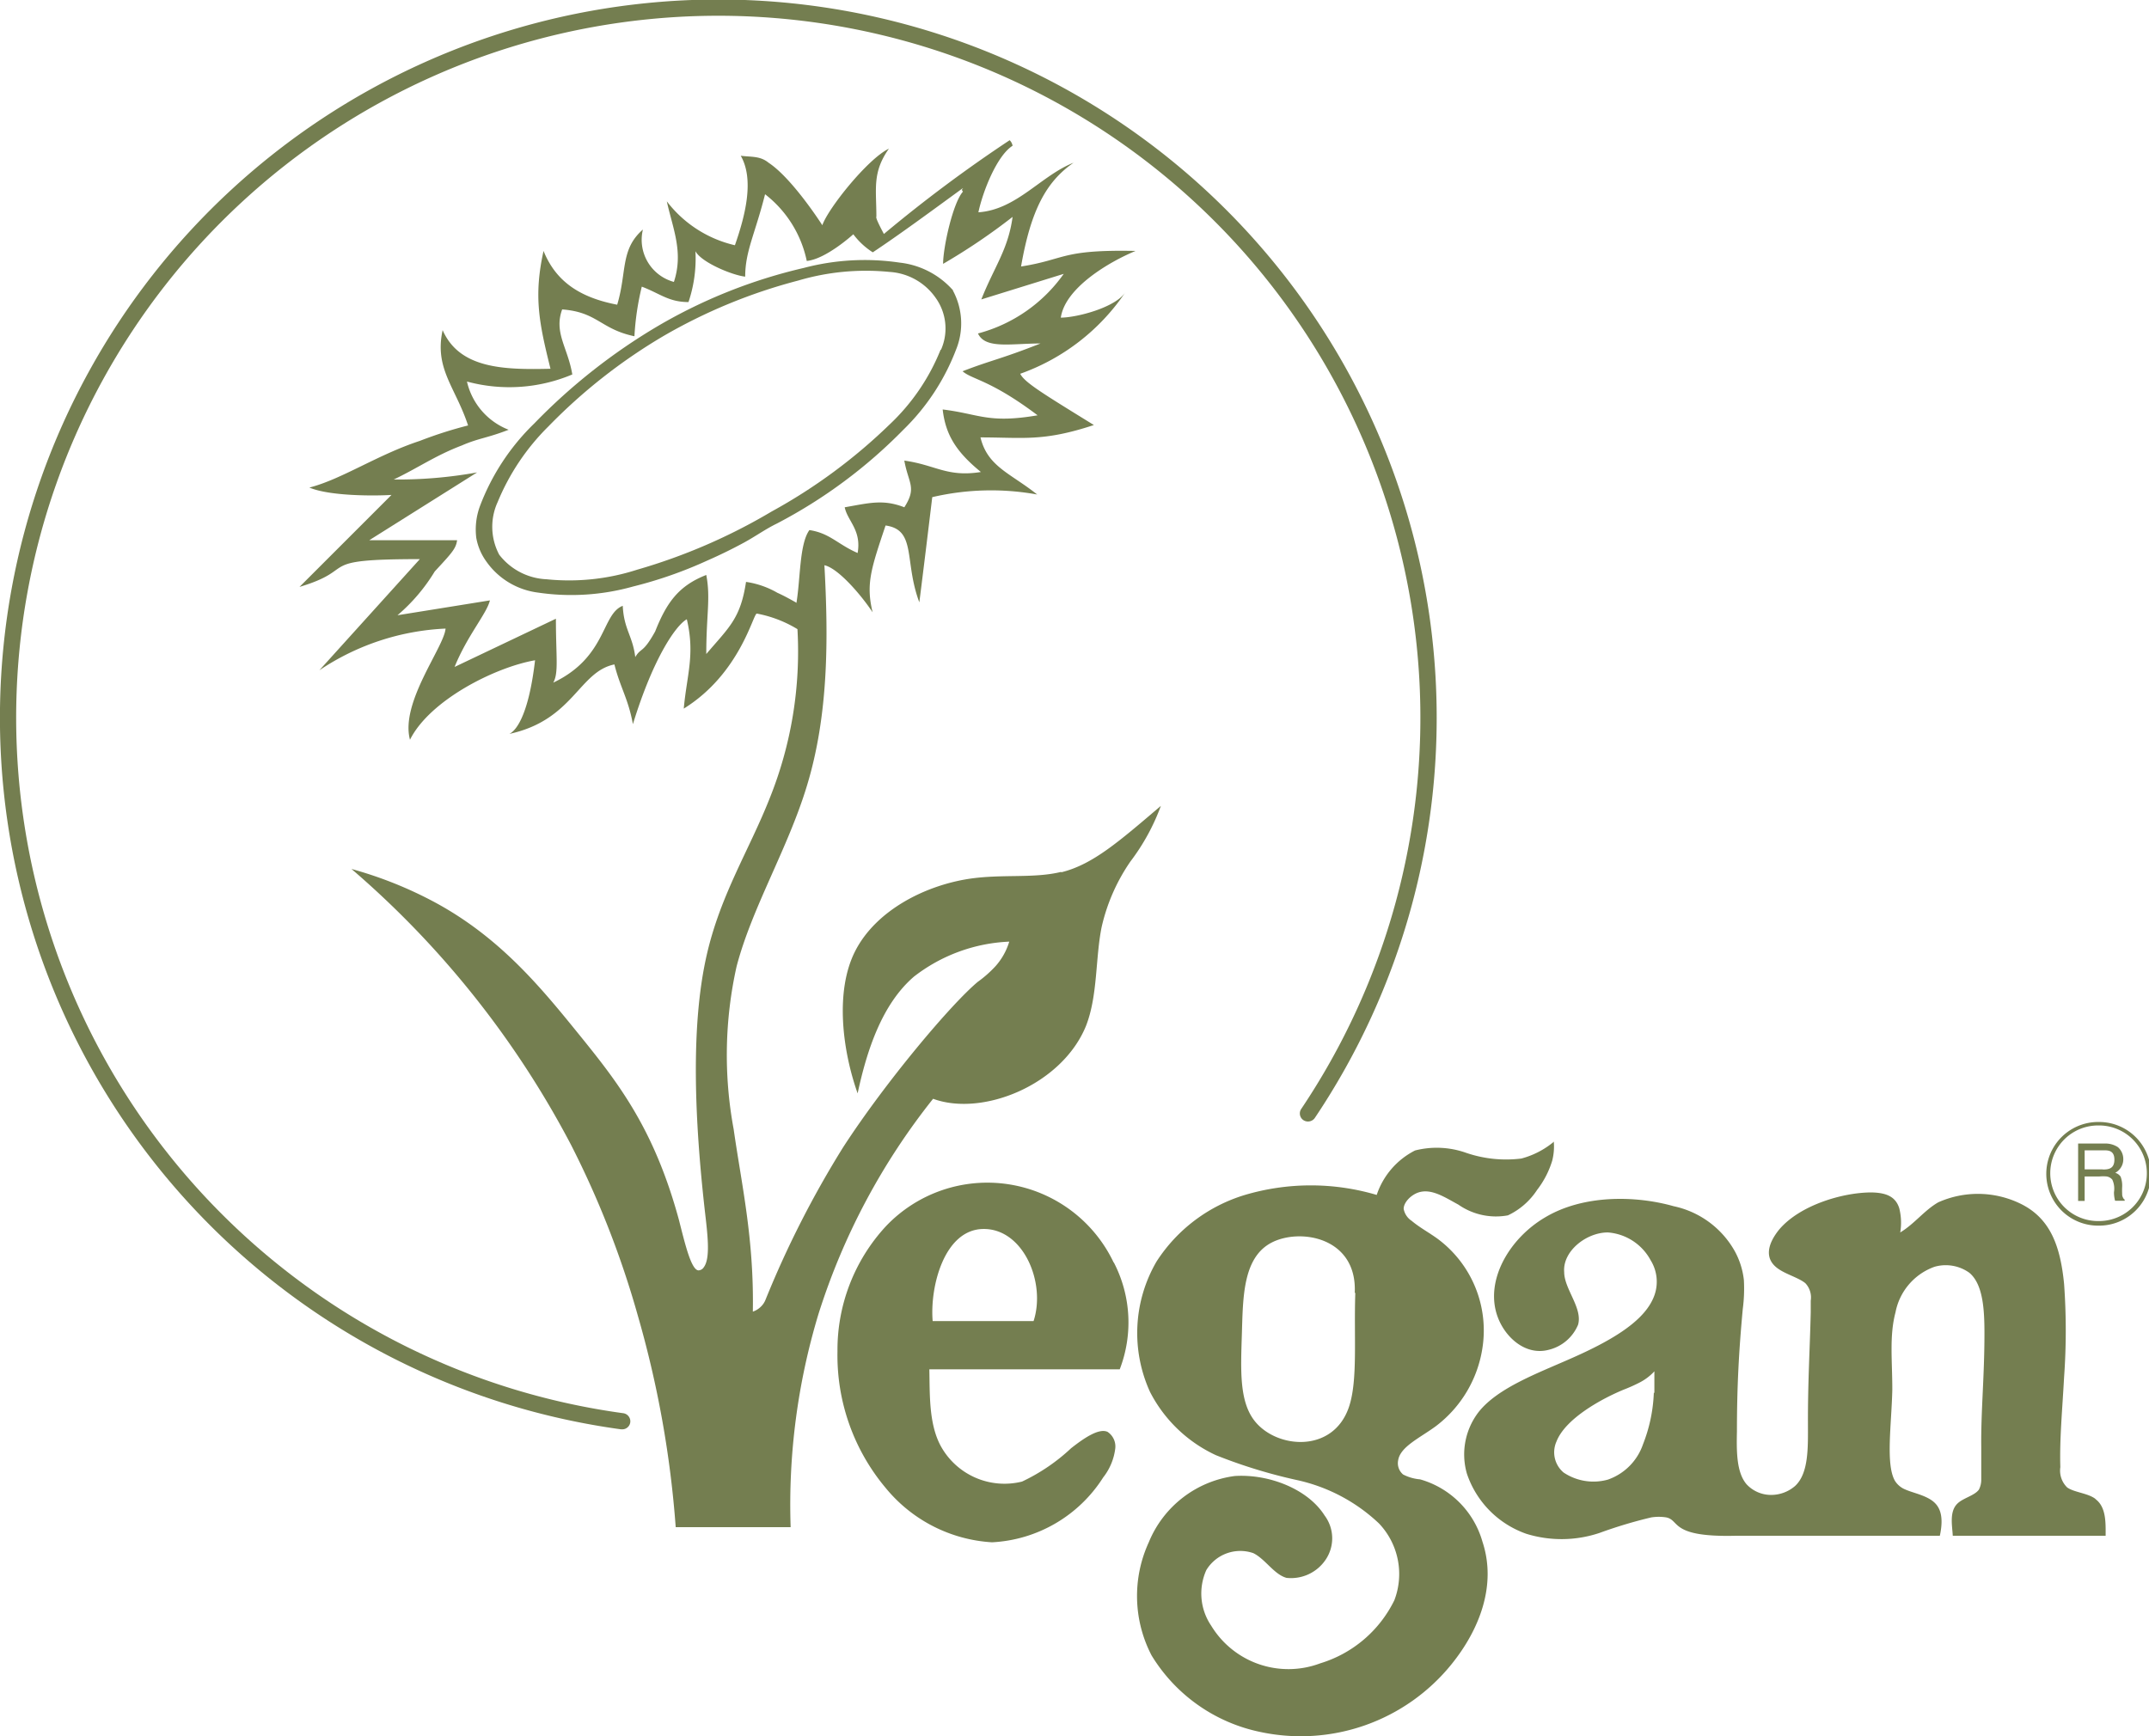
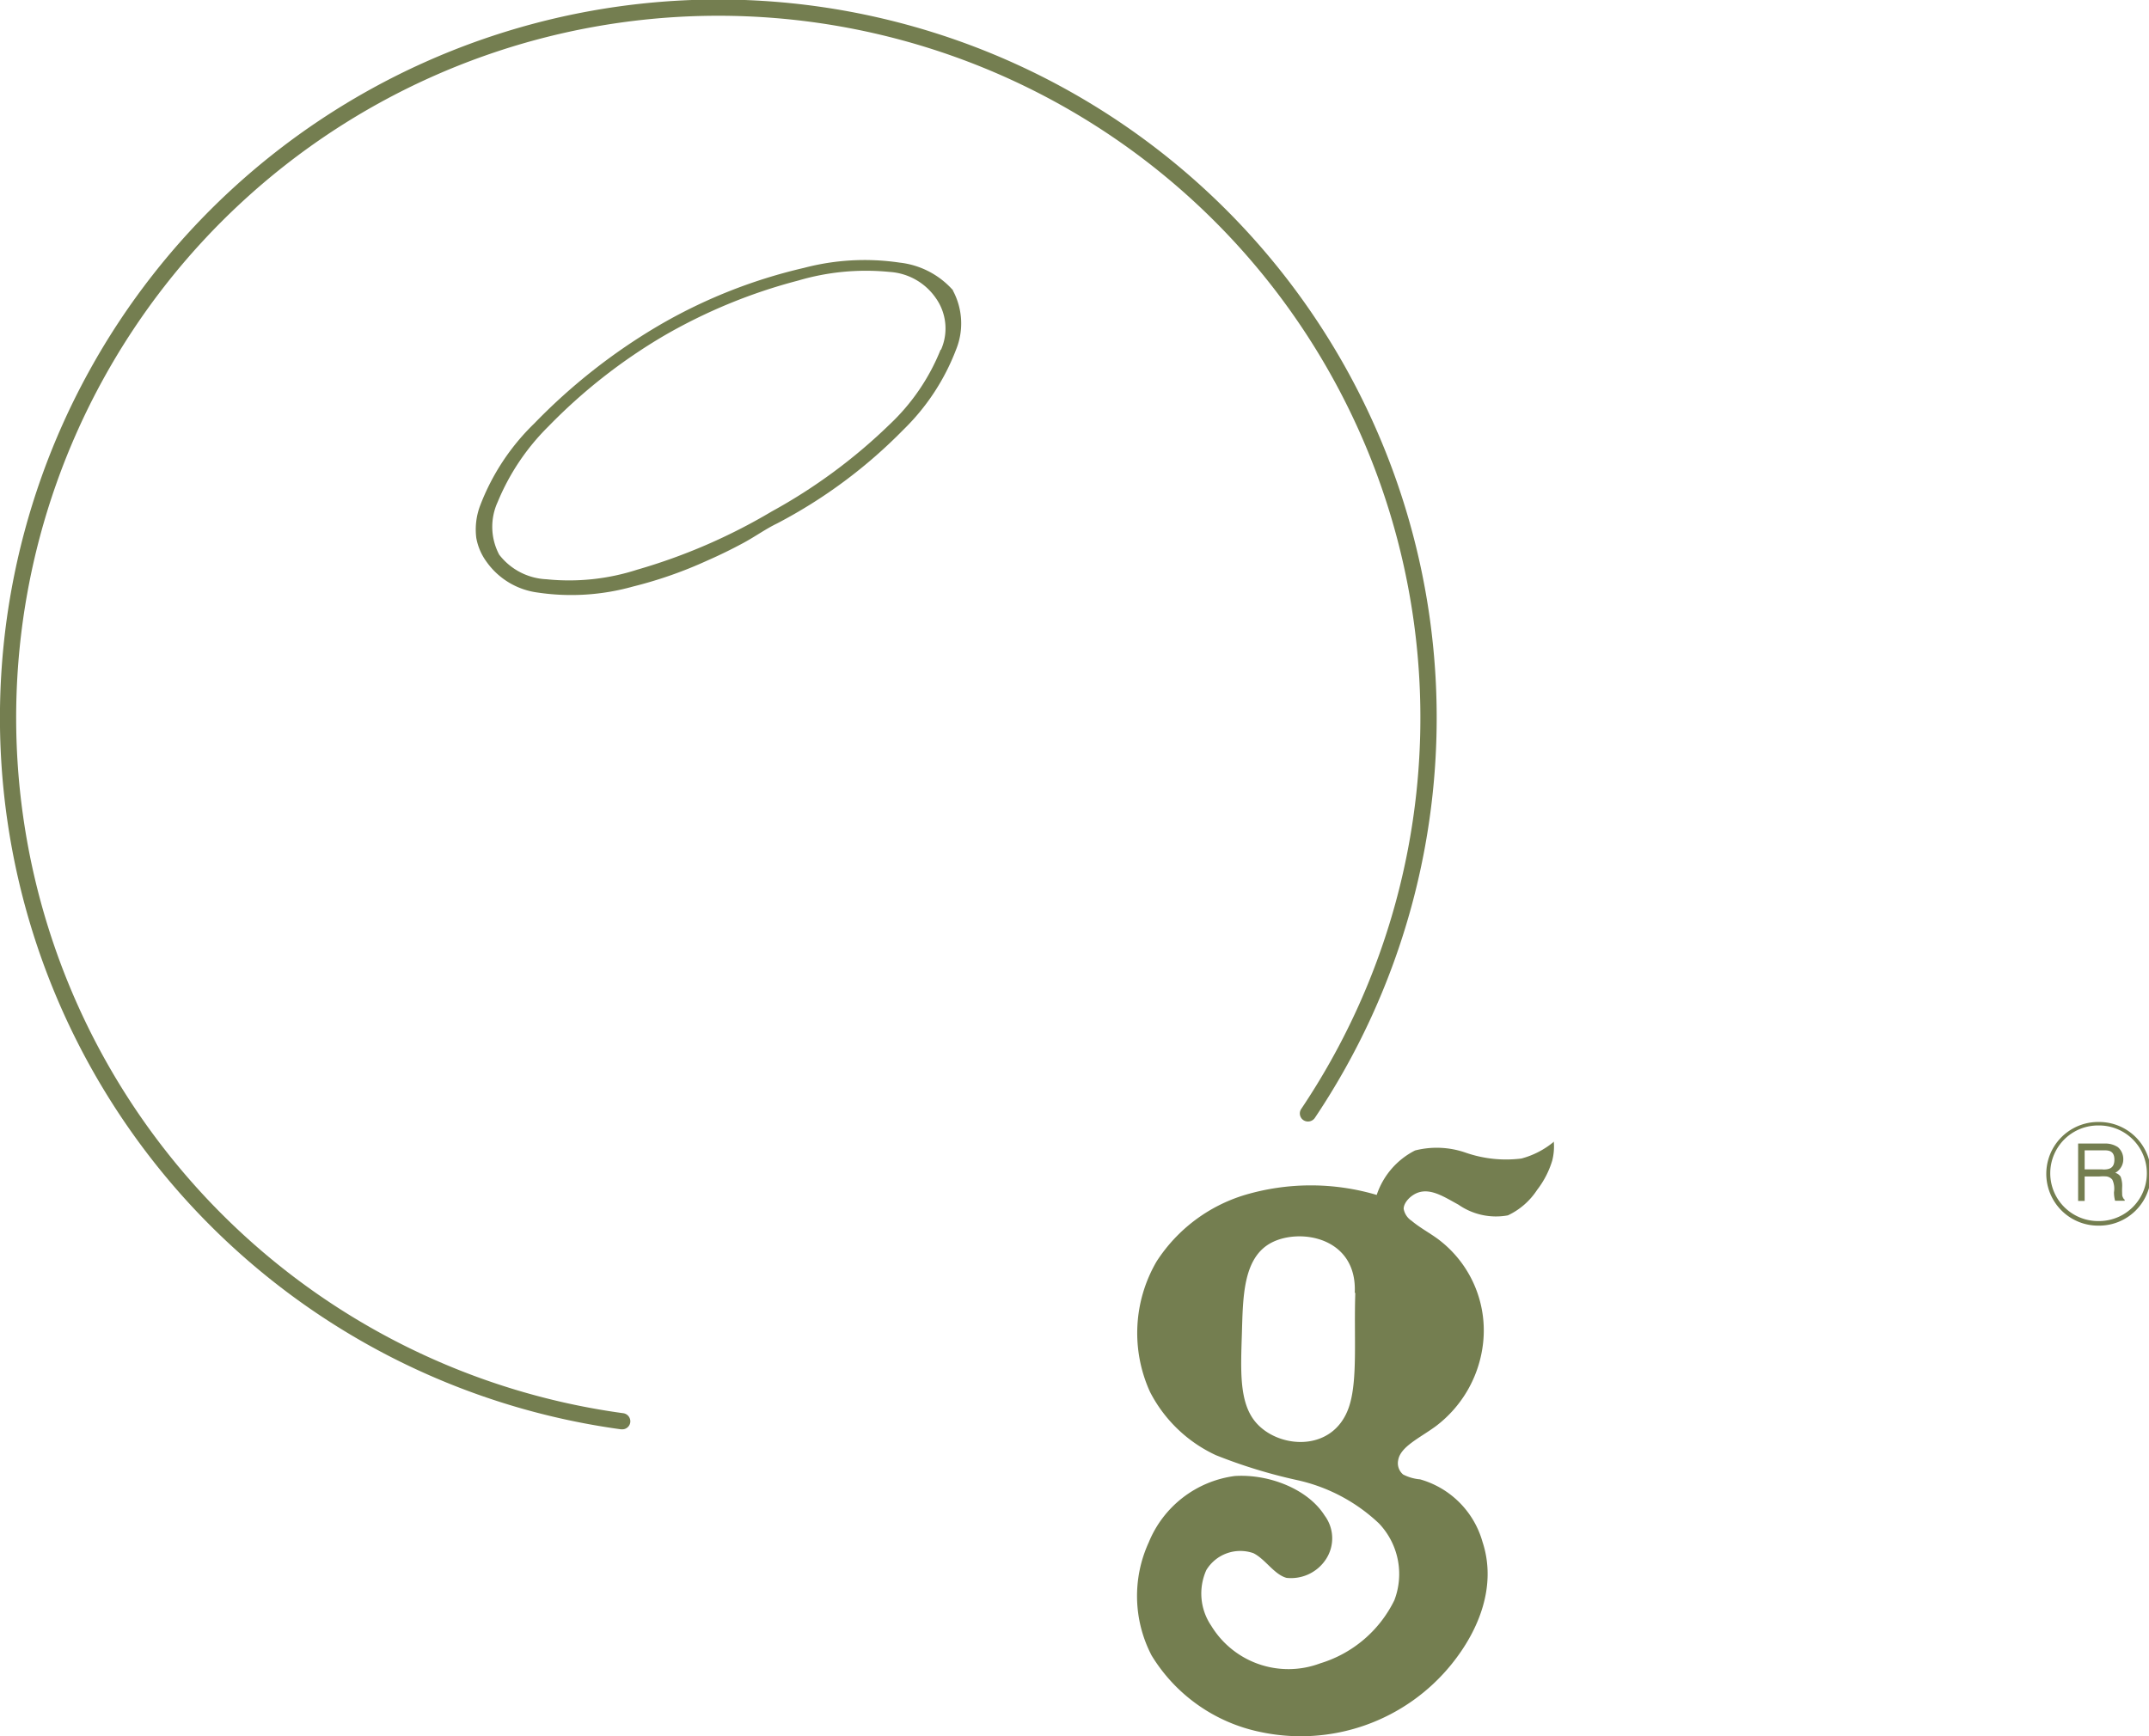
<svg xmlns="http://www.w3.org/2000/svg" viewBox="0 0 154.63 124.95">
  <defs>
    <style>.cls-1{fill:#747e50;}</style>
  </defs>
  <title>vegan</title>
  <g id="Layer_2" data-name="Layer 2">
    <g id="Camada_1" data-name="Camada 1">
      <path class="cls-1" d="M152.81,86.27a.51.51,0,0,1-.11-.35,4.53,4.53,0,0,1,0-.52,1.86,1.86,0,0,0-.11-.71.67.67,0,0,0-.39-.28,1.12,1.12,0,0,0,.22-.16,1.09,1.09,0,0,0,.36-.83,1.13,1.13,0,0,0-.39-.86,1.64,1.64,0,0,0-.86-.26h-2v4.13H150V84.67h1.07a2.86,2.86,0,0,1,.51,0,.67.67,0,0,1,.41.23,1.55,1.55,0,0,1,.12.9,2.33,2.33,0,0,0,.08.62h.69v-.08l-.1-.08m-1.48-2.1H150V82.79h1.39c.29,0,.75,0,.75.67s-.44.71-.84.71" />
      <path class="cls-1" d="M151,88.21h-.07a3.73,3.73,0,0,1,.08-7.46h.07a3.73,3.73,0,0,1-.08,7.46ZM151,81a3.44,3.44,0,0,0-.07,6.88H151a3.44,3.44,0,0,0,.07-6.88Z" />
-       <path class="cls-1" d="M150.74,107.85c-.54-.39-1.52-.45-2-.8a1.69,1.69,0,0,1-.49-1.46c-.06-2,.14-4.08.27-6.47a47,47,0,0,0,0-6.72c-.27-2.74-1-4.75-3.18-5.79a7,7,0,0,0-5.87-.08c-1,.57-1.71,1.55-2.74,2.17a4.24,4.24,0,0,0-.07-1.74c-.28-.91-1.05-1.12-2-1.14-2.1,0-5.17.93-6.64,2.67-.81,1-1.15,2.13,0,2.87.55.37,1.46.63,1.89,1a1.49,1.49,0,0,1,.38,1.25c0,.27,0,.56,0,.84-.06,2.6-.21,5-.2,8,0,1.7.07,3.58-.93,4.5a2.63,2.63,0,0,1-1.68.64,2.4,2.4,0,0,1-1.81-.77c-.73-.86-.72-2.38-.69-3.8,0-3.21.14-5.8.42-8.81a11.21,11.21,0,0,0,.08-2.08,5.58,5.58,0,0,0-.66-2.09,6.61,6.61,0,0,0-4.4-3.23c-2.68-.76-6.46-.86-9.25.81-2.58,1.52-4.34,4.55-3.42,7.12.53,1.49,2,2.84,3.67,2.41a3.07,3.07,0,0,0,2.13-1.81c.34-1.2-1-2.57-1-3.79-.12-1.52,1.62-2.86,3.15-2.85a3.82,3.82,0,0,1,3.07,2,2.93,2.93,0,0,1,.13,2.86c-.8,1.67-3.1,3-5.93,4.24-2.4,1.06-5.18,2.09-6.55,3.79a5,5,0,0,0-.87,4.47,6.92,6.92,0,0,0,4.28,4.33,8.59,8.59,0,0,0,5.28-.07,33.07,33.07,0,0,1,3.7-1.11,3.41,3.41,0,0,1,1.09,0c1,.21.25,1.44,5,1.32h14.68c.38-1.76-.18-2.37-.89-2.73-.53-.27-1.14-.4-1.57-.59a1.58,1.58,0,0,1-.78-.65c-.67-1.2-.23-4.09-.18-6.56,0-2.09-.22-3.86.23-5.55a4.35,4.35,0,0,1,2.81-3.28,2.92,2.92,0,0,1,2.5.43c1,.83,1.09,2.69,1.09,4.37,0,3.12-.26,5.63-.23,8.17,0,.79,0,1.59,0,2.38a1.56,1.56,0,0,1-.17.69c-.31.43-1.13.6-1.54,1-.61.58-.37,1.64-.34,2.32h11c0-.88.05-2-.67-2.59m-31.84-7.7a11.23,11.23,0,0,1-.78,3.71,4.09,4.09,0,0,1-2.53,2.54,3.86,3.86,0,0,1-3.18-.51,1.9,1.9,0,0,1-.52-2.22c.65-1.69,3.32-3.12,4.85-3.75a11.67,11.67,0,0,0,1.14-.51,3.91,3.91,0,0,0,1-.74.17.17,0,0,1,.06-.06c0,.56,0,1,0,1.54" />
      <path class="cls-1" d="M111.82,82.16a6.09,6.09,0,0,1-2.35,1.22,8.87,8.87,0,0,1-4.06-.44,6.33,6.33,0,0,0-3.59-.14A5.56,5.56,0,0,0,99.06,86a16.69,16.69,0,0,0-9.48,0,11.52,11.52,0,0,0-6.36,4.79,10.22,10.22,0,0,0-.47,9.39,10.1,10.1,0,0,0,4.74,4.55,37.22,37.22,0,0,0,5.87,1.8,12.43,12.43,0,0,1,5.86,3.11,5.28,5.28,0,0,1,1.11,5.53A8.77,8.77,0,0,1,95,119.71,6.5,6.5,0,0,1,87.15,117a4.12,4.12,0,0,1-.35-4,2.86,2.86,0,0,1,3.38-1.22c.86.42,1.49,1.53,2.39,1.78a3,3,0,0,0,2.83-1.33,2.74,2.74,0,0,0-.09-3.16c-1.2-1.9-4-3-6.47-2.84A7.78,7.78,0,0,0,82.66,111a9.26,9.26,0,0,0,.2,8.14,12,12,0,0,0,7.82,5.51,13.94,13.94,0,0,0,13.76-4.87c2-2.47,3.27-5.68,2.23-8.82a6.51,6.51,0,0,0-4.49-4.49,3.25,3.25,0,0,1-1.22-.35,1.06,1.06,0,0,1-.36-1c.14-1,1.57-1.63,2.72-2.48A8.69,8.69,0,0,0,106.67,97a8.21,8.21,0,0,0-3.25-7.86c-.61-.44-1.28-.8-1.85-1.28A1.3,1.3,0,0,1,101,87c0-.46.52-1,1.07-1.18.93-.3,1.89.35,2.87.88a4.73,4.73,0,0,0,3.56.77,5.1,5.1,0,0,0,2.1-1.83,6.54,6.54,0,0,0,1.09-2.11,4.11,4.11,0,0,0,.11-1.39M97.52,93.05c-.11,3.2.19,6.31-.46,8.22-1.14,3.34-5.2,3-6.78,1-1.13-1.43-1-3.72-.92-6.31s.07-5.44,2.12-6.52,6.19-.4,6,3.61" />
-       <path class="cls-1" d="M80.14,90.88a10.06,10.06,0,0,0-16.41-2.61,13.11,13.11,0,0,0-3.47,9,14.84,14.84,0,0,0,3.47,9.82A10.71,10.71,0,0,0,71.38,111a10.08,10.08,0,0,0,8-4.67,4.17,4.17,0,0,0,.87-2.1,1.26,1.26,0,0,0-.56-1.18c-.62-.28-1.69.45-2.62,1.18a13.64,13.64,0,0,1-3.53,2.4,5.23,5.23,0,0,1-5.86-2.58c-.86-1.61-.77-3.75-.81-5.5H80.57a9.38,9.38,0,0,0-.43-7.7m-5.77,4.23H67.11c-.21-2.44.82-6.63,3.68-6.63s4.48,3.88,3.58,6.63" />
-       <path class="cls-1" d="M76.36,62.75c-2,.49-4.25.14-6.64.5-3.23.5-6.7,2.3-8.18,5.19s-.92,7.18.17,10.25c.66-3.07,1.74-6.41,4.05-8.4a12,12,0,0,1,6.86-2.52,4.67,4.67,0,0,1-1,1.78,8.33,8.33,0,0,1-1.26,1.11c-1.89,1.57-6.61,7.16-9.68,11.89a71.09,71.09,0,0,0-5.6,11,1.42,1.42,0,0,1-.35.51,1.53,1.53,0,0,1-.56.34c.09-5.26-.81-9.13-1.38-13.13A29.25,29.25,0,0,1,53,69.56c1.11-4.25,3.69-8.48,5.06-13,1.56-5.12,1.55-10.58,1.26-15.88,1,.22,2.65,2.15,3.47,3.39-.5-2.05-.1-3.17.93-6.25,2.24.31,1.32,2.57,2.43,5.53.32-2.52.62-5,.93-7.57a18.6,18.6,0,0,1,7.55-.19c-1.93-1.54-3.57-2-4.08-4.11,3.07,0,4.5.32,8.16-.89-3.66-2.26-5-3.07-5.3-3.69A15.31,15.31,0,0,0,81,21c-.71,1.14-3.55,1.86-4.67,1.86.31-2.14,3.45-4,5.38-4.8-5.38-.11-5,.61-8.24,1.12.71-4.09,1.83-6.12,3.78-7.47-2.35.93-4.1,3.38-6.85,3.57.32-1.51,1.33-4.07,2.46-4.79a.74.74,0,0,0-.21-.4,101.58,101.58,0,0,0-9.05,6.75c-.22-.42-.62-1.17-.54-1.25,0-2-.31-3.17.9-4.89-1.51.72-4.37,4.29-4.79,5.51,0,0-2.14-3.36-3.87-4.5-.61-.5-1.24-.4-2-.5,1,1.74.3,4.38-.42,6.44a8.6,8.6,0,0,1-4.9-3.16c.42,1.93,1.22,3.65.51,5.8a3.14,3.14,0,0,1-2.23-3.77c-1.64,1.43-1.14,3.05-1.85,5.41-2.65-.51-4.4-1.64-5.3-3.87-.72,3.26-.32,5.19.5,8.48-3.36.08-6.54,0-7.76-2.78-.61,2.78.93,4.11,1.83,6.86a29.66,29.66,0,0,0-3.47,1.11c-3.05,1-5.61,2.76-7.95,3.36,1.44.61,4.59.61,5.91.53l-6.62,6.62c4.37-1.31.9-2,8.66-2l-7.23,8a17.69,17.69,0,0,1,9.08-3c-.1,1.33-3.28,5.32-2.56,8,1.43-2.86,6.13-5.22,9-5.72-.43,3.68-1.25,5-1.85,5.3,4.61-1,5-4.48,7.56-5,.41,1.65,1,2.47,1.33,4.3,1.51-4.91,3.15-7.16,3.88-7.55.6,2.54,0,4-.22,6.43,4.08-2.53,5-6.88,5.26-6.84a8.72,8.72,0,0,1,2.92,1.12,28.31,28.31,0,0,1-2,12.18c-1.47,3.72-3.54,6.93-4.53,11.28-1.18,5.17-.85,12-.14,18.35.2,1.73.42,3.44-.06,4.1a.48.48,0,0,1-.38.24c-.54,0-1-2-1.42-3.64-1.81-6.65-4.43-9.94-7.31-13.49-2.69-3.32-5.62-6.86-10.25-9.36a28.83,28.83,0,0,0-6-2.4A67.38,67.38,0,0,1,41.08,82.38a66.83,66.83,0,0,1,4.81,12.29,74.52,74.52,0,0,1,2.73,15.24h8.27a47.42,47.42,0,0,1,2-15.33,48.06,48.06,0,0,1,8.25-15.5c3.56,1.31,9.27-1,11-5.24.86-2.19.67-4.89,1.13-7.13A13.6,13.6,0,0,1,81.34,62a15.35,15.35,0,0,0,2.19-4c-3,2.55-4.89,4.22-7.17,4.78m-19-19.37c-.44-.25-.92-.52-1.43-.75a6.31,6.31,0,0,0-2.25-.78c-.4,2.65-1.22,3.26-2.86,5.19,0-2.87.32-4,0-5.69-2,.78-2.86,2-3.68,4.07-.9,1.62-1,1.12-1.43,1.84-.19-1.54-.82-2-.9-3.69-1.54.6-1.14,3.69-5,5.53.4-.72.19-1.84.19-4.6L32.71,48c.9-2.24,2.33-3.86,2.54-4.79L28.6,44.28a12.9,12.9,0,0,0,2.68-3.15c1.22-1.32,1.53-1.64,1.61-2.25H26.57L34.33,34a31.93,31.93,0,0,1-6,.51c1.73-.82,3-1.73,4.9-2.45,1.22-.53,1.83-.53,3.37-1.13a4.89,4.89,0,0,1-3-3.47,11.65,11.65,0,0,0,7.58-.51c-.32-1.93-1.34-3-.73-4.68,2.55.19,2.76,1.42,5.2,1.93a19.56,19.56,0,0,1,.53-3.57c1.32.5,1.93,1.11,3.36,1.11a9.8,9.8,0,0,0,.5-3.66c.43.81,2.66,1.73,3.58,1.83,0-1.83.71-3.07,1.43-5.93a8.17,8.17,0,0,1,3,4.8c1.39-.13,3.35-1.92,3.35-1.92a5.28,5.28,0,0,0,1.4,1.3c1.84-1.22,4.14-2.91,6.44-4.59.19,0-.16,0,.05.22-.72.8-1.43,4-1.43,5.2a44.44,44.44,0,0,0,5-3.38c-.32,2.36-1.32,3.59-2.25,5.94l5.93-1.84A11,11,0,0,1,70.37,24c.53,1.14,2.36.72,4.5.72-2.86,1.13-3.58,1.21-5.61,2,.71.61,2,.61,5.4,3.17-3.57.61-4.19-.1-6.83-.42.21,1.85,1,3.07,2.75,4.5-2.44.39-3.26-.51-5.51-.82.29,1.64.92,1.93,0,3.36-1.53-.6-2.56-.3-4.29,0,.21,1,1.22,1.64.93,3.29-1.43-.62-2-1.43-3.47-1.65-.72,1-.64,3.47-.93,5.22" />
      <path class="cls-1" d="M68.58,20.9a6,6,0,0,0-3.85-2,17.14,17.14,0,0,0-6.88.38,37.4,37.4,0,0,0-10.52,4.19,42.39,42.39,0,0,0-8.88,7,16.32,16.32,0,0,0-3.91,5.94,4.86,4.86,0,0,0-.27,2.3A4.13,4.13,0,0,0,35,40.42a5.36,5.36,0,0,0,3.72,2.23,16.43,16.43,0,0,0,6.84-.44,30.46,30.46,0,0,0,5.34-1.87c.89-.39,1.75-.81,2.6-1.27s1.59-1,2.42-1.4A36.14,36.14,0,0,0,65,30.93a16,16,0,0,0,3.79-5.76,5,5,0,0,0-.23-4.27m-.88,4.27A15.1,15.1,0,0,1,64,30.56a39.3,39.3,0,0,1-8.47,6.25A41.4,41.4,0,0,1,45.85,41a15.94,15.94,0,0,1-6.52.69,4.55,4.55,0,0,1-3.41-1.77,4.28,4.28,0,0,1-.11-3.79,16.5,16.5,0,0,1,3.66-5.45,39.56,39.56,0,0,1,8.26-6.49,38.77,38.77,0,0,1,9.71-4A17.2,17.2,0,0,1,64,19.57a4.37,4.37,0,0,1,3.32,1.86,3.78,3.78,0,0,1,.39,3.74" />
      <path class="cls-1" d="M44.77,102.87h-.08A51.69,51.69,0,1,1,94.6,80.47a.6.6,0,0,1-.81.15.58.58,0,0,1-.16-.81,50.52,50.52,0,1,0-48.78,21.9.59.59,0,0,1,.5.66A.58.58,0,0,1,44.77,102.87Z" />
    </g>
  </g>
</svg>